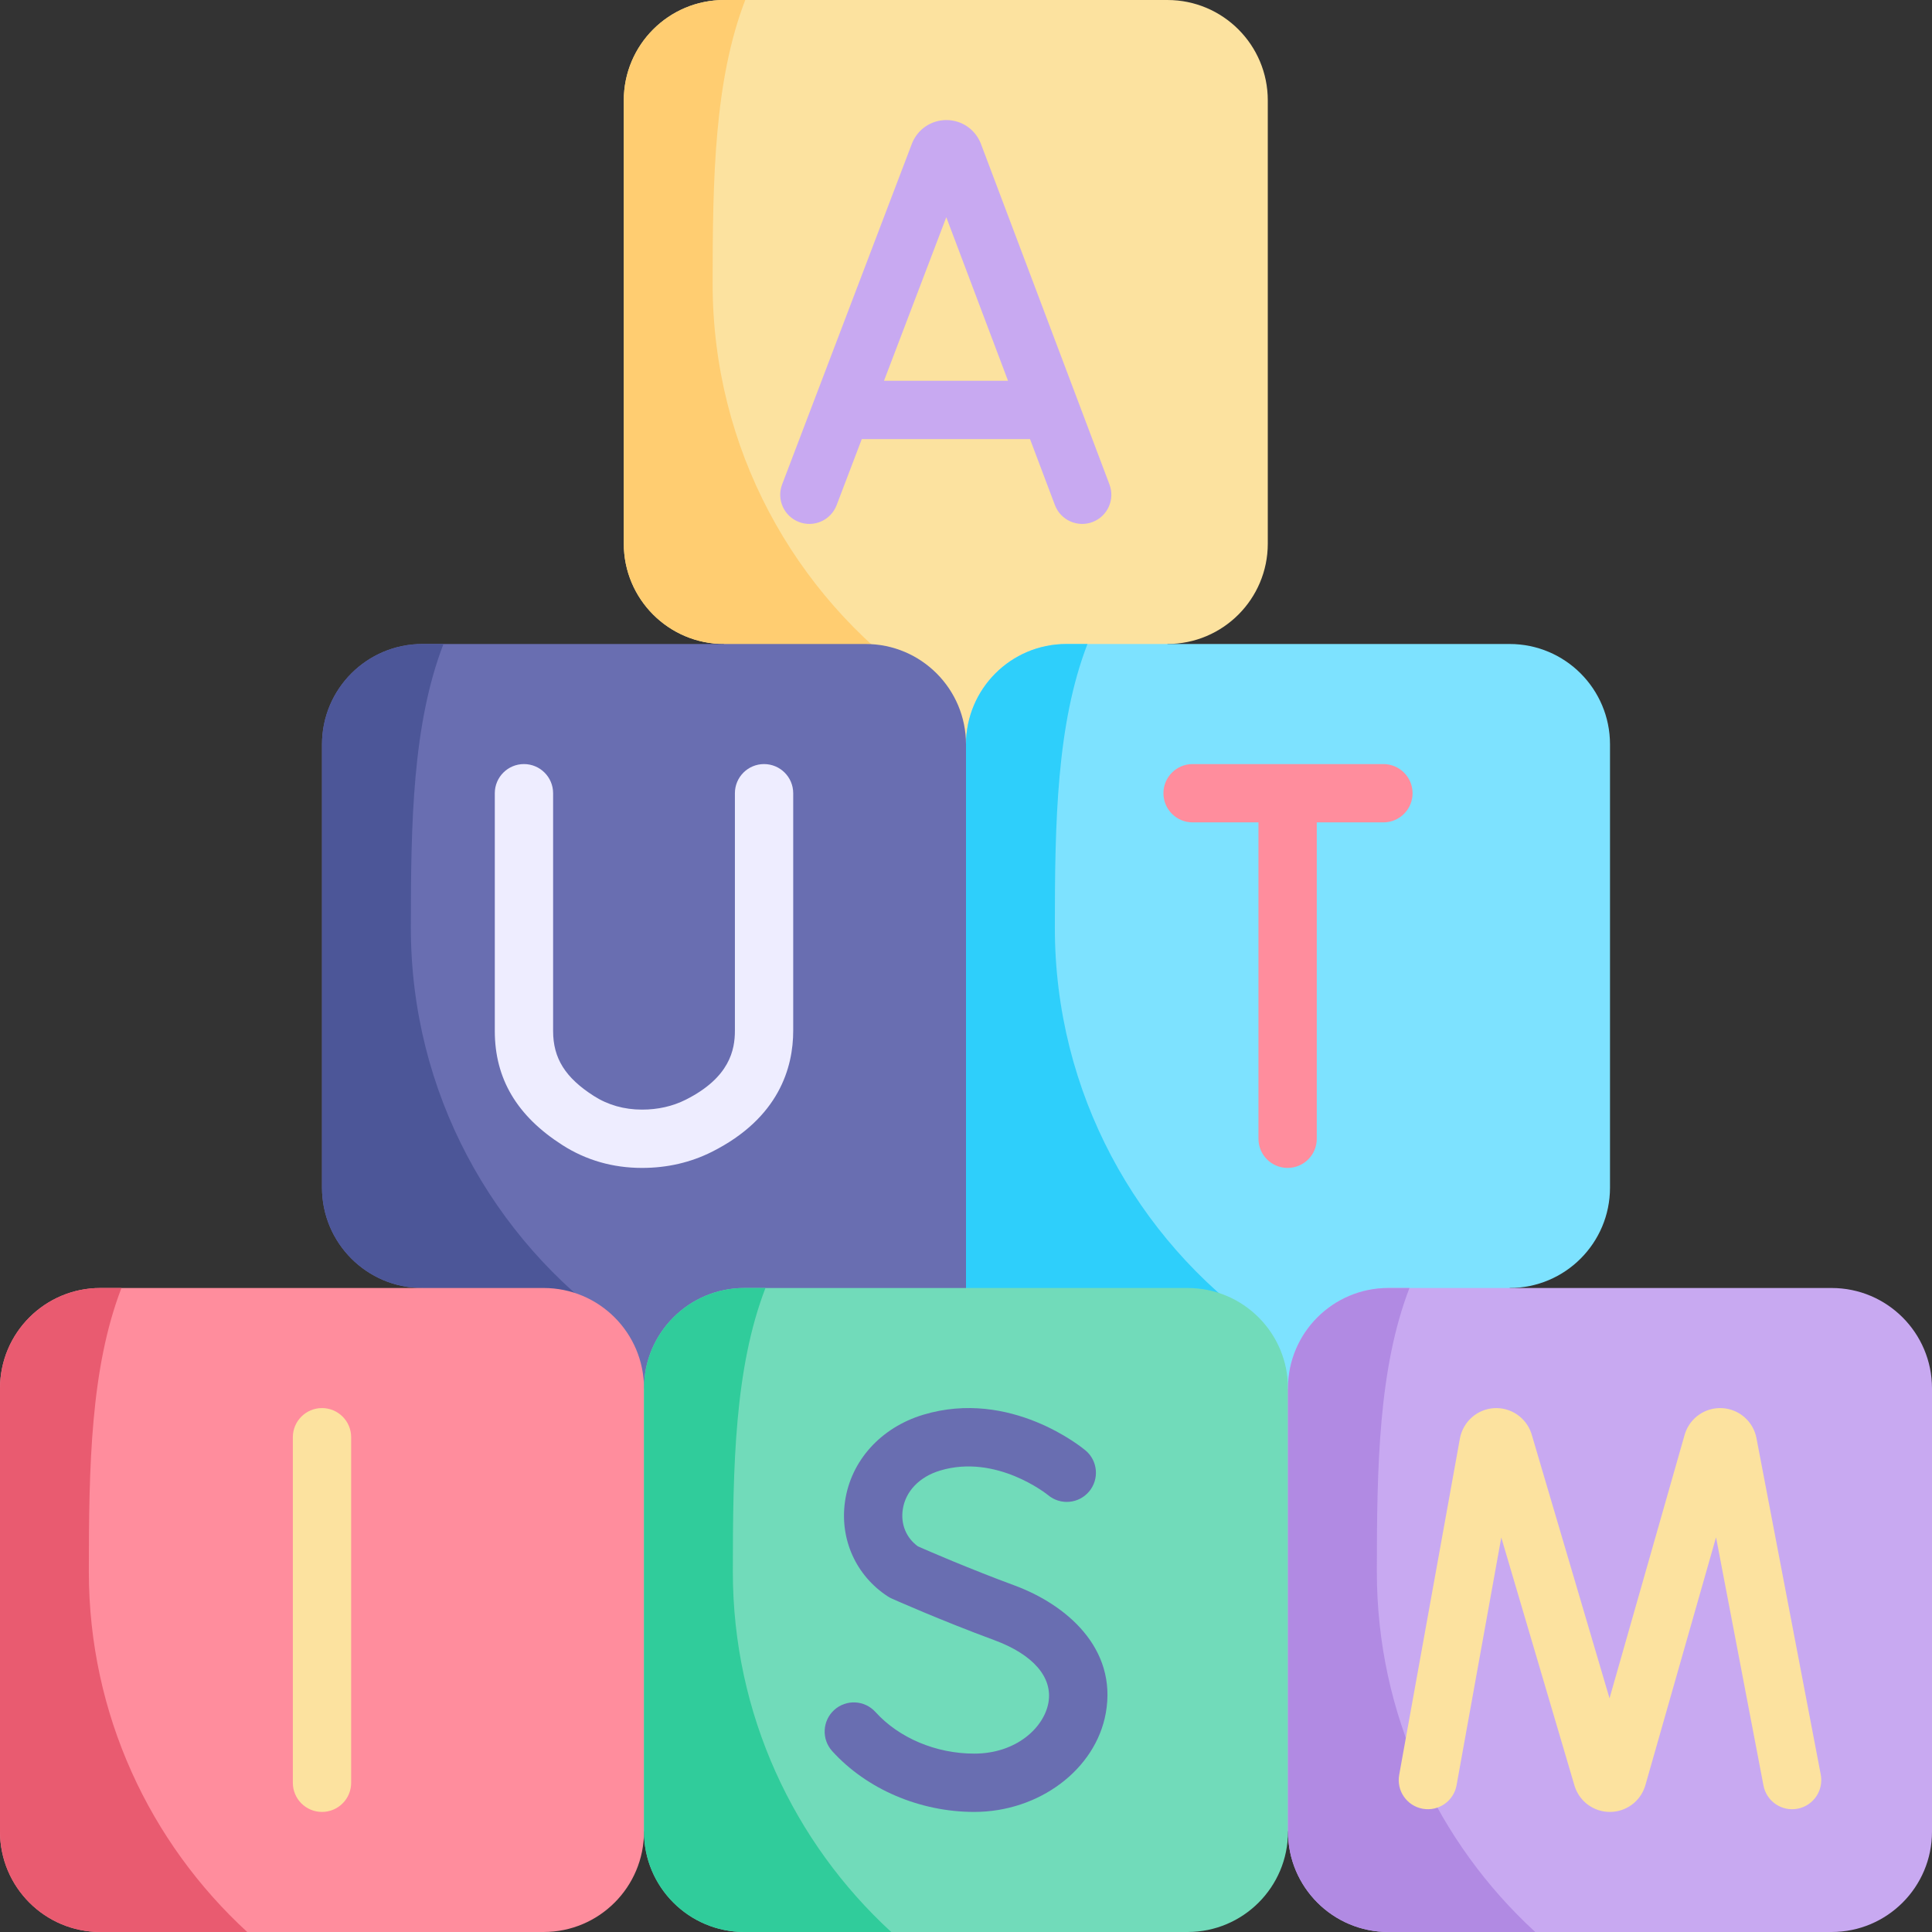
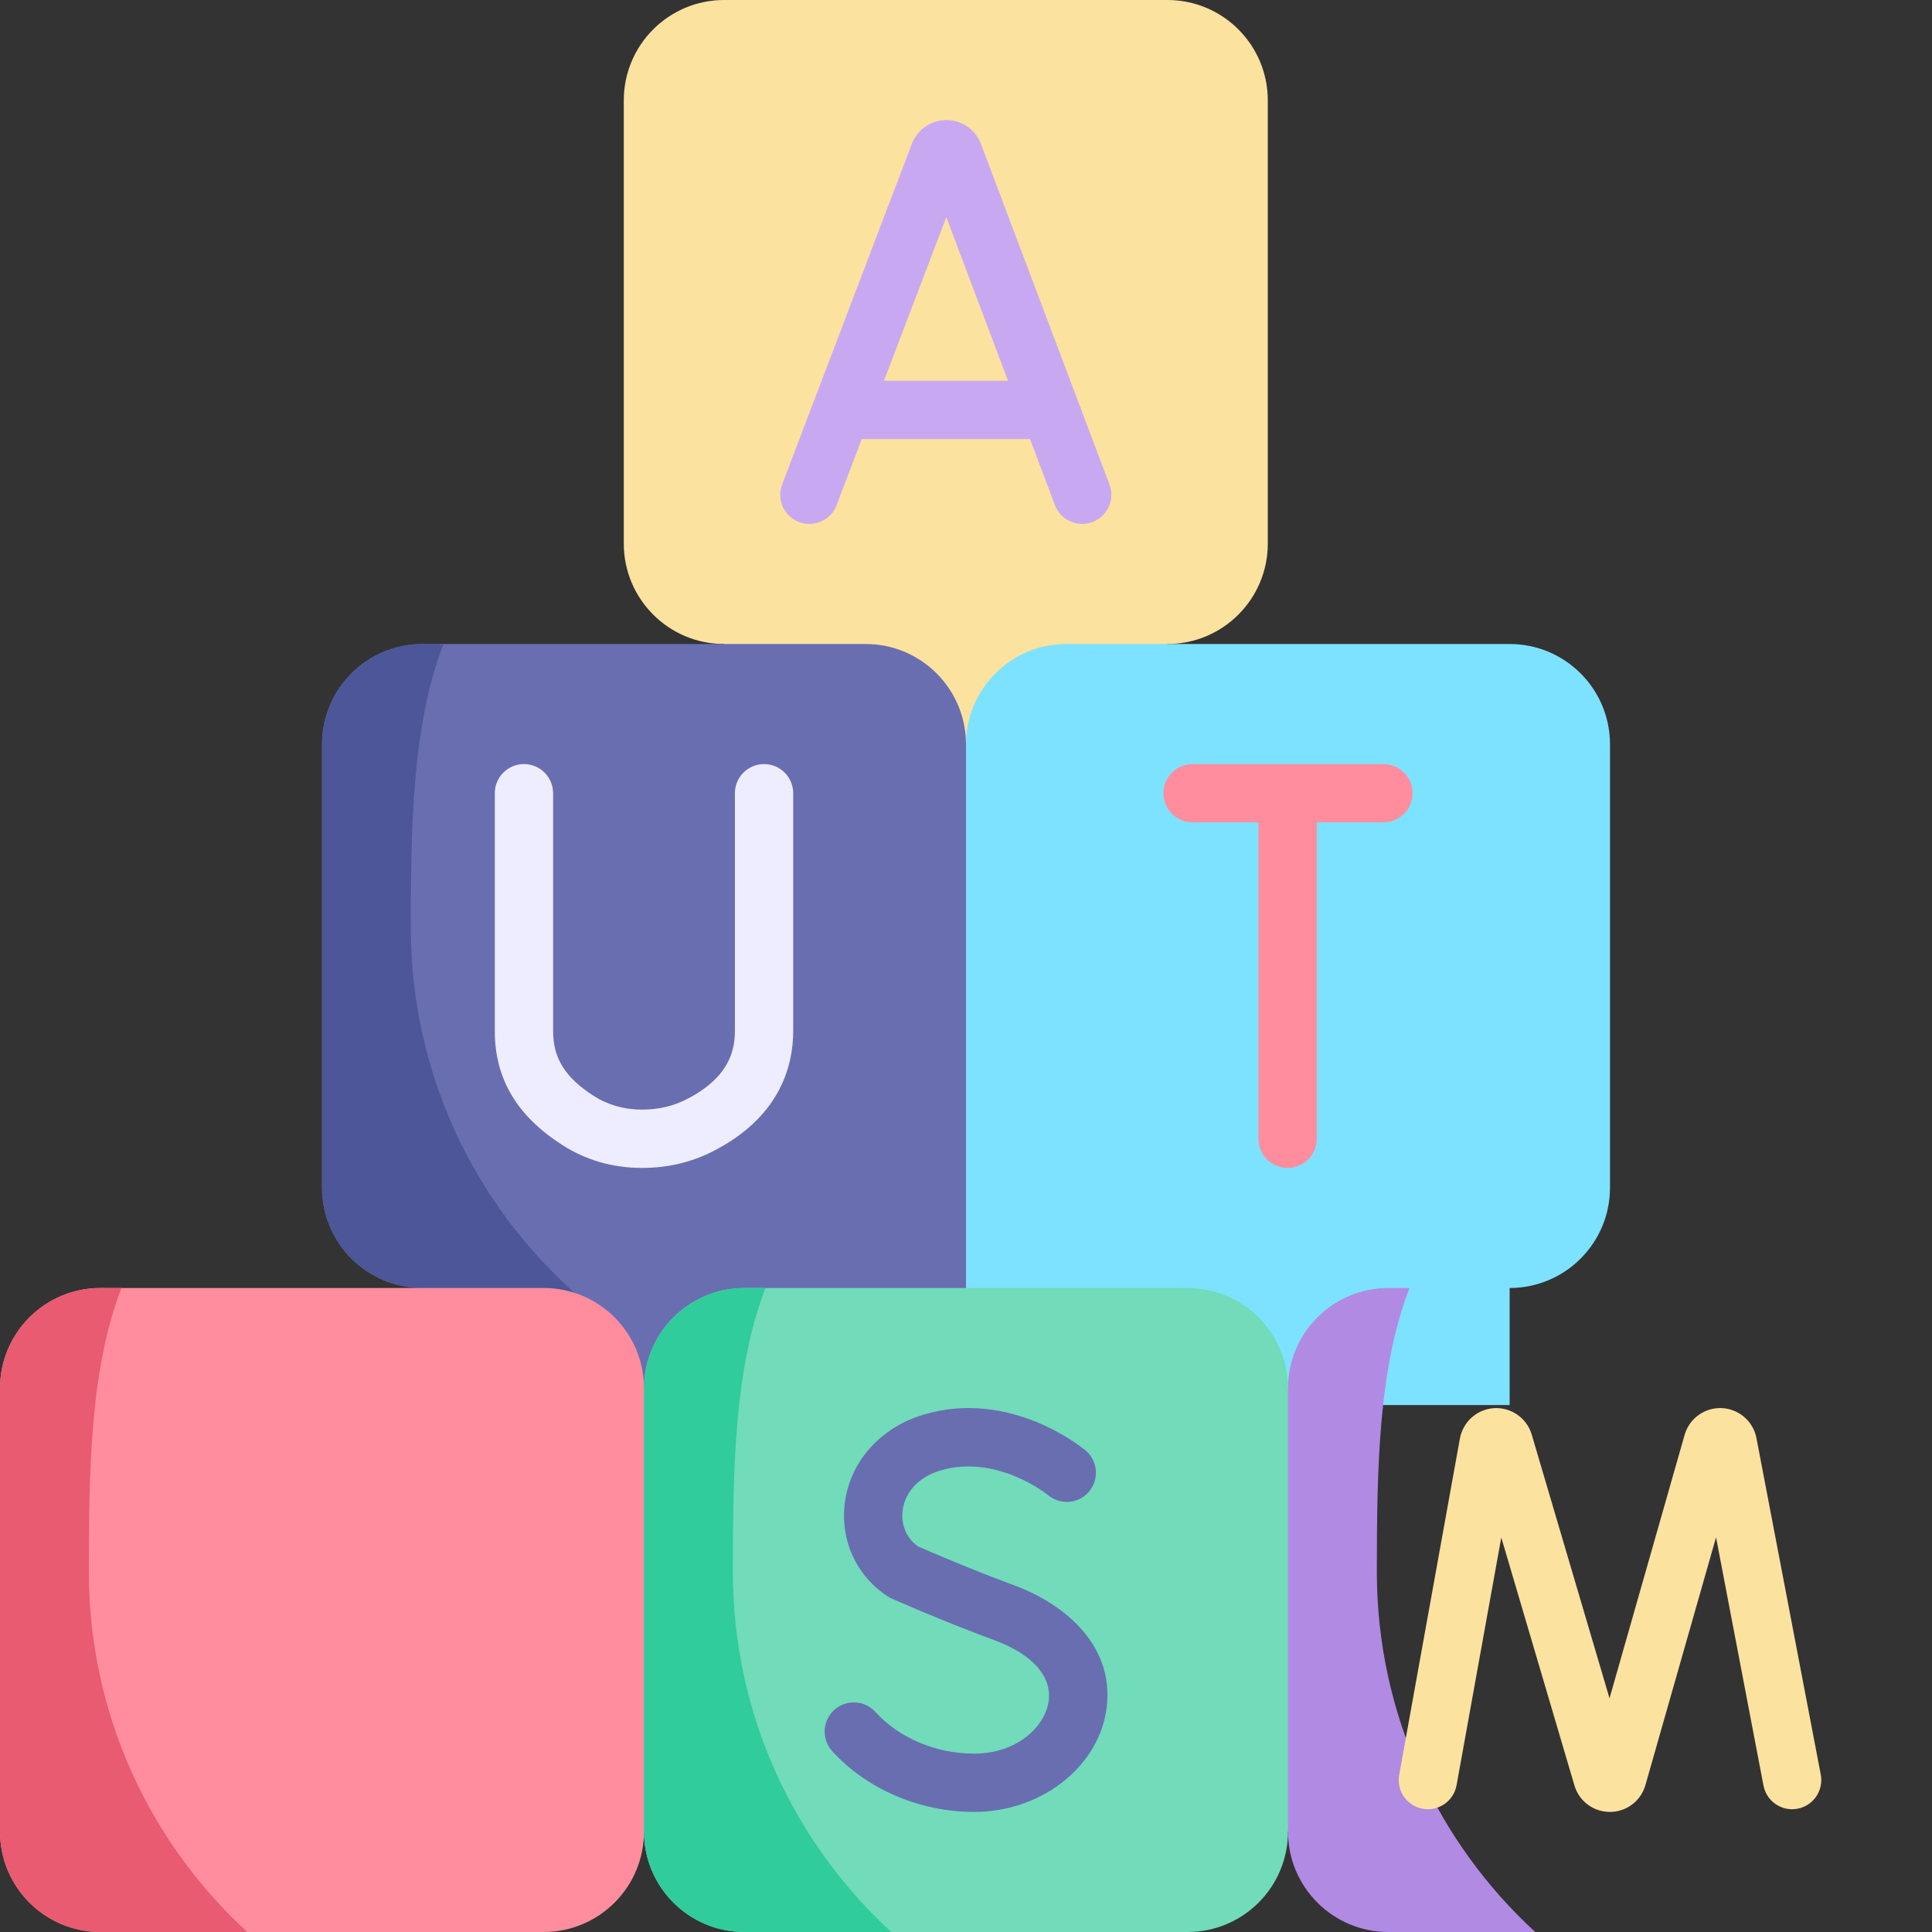
<svg xmlns="http://www.w3.org/2000/svg" id="Capa_1" enable-background="new 0 0 497 497" height="512" viewBox="0 0 497 497" width="512">
  <rect x="0" y="0" width="497" height="497" fill="#333333" stroke="none" />
  <g>
    <path d="m186.284 165.667c-14.258 0-25.817-11.559-25.817-25.817v-114.033c0-14.258 11.559-25.817 25.817-25.817h114.033c14.258 0 25.817 11.559 25.817 25.817v114.033c0 14.258-11.559 25.817-25.817 25.817v32.285h-109.677z" fill="#fce29f" />
-     <path d="m236.438 175.684c-32.141-22.798-53.116-60.304-53.116-102.709 0-27.205.463-52.392 8.39-72.975h-5.435c-14.255.004-25.81 11.561-25.81 25.816v114.034c0 14.258 11.559 25.817 25.817 25.817l4.355 32.285h34.496z" fill="#ffcd71" />
    <path d="m248.5 361.447h-138.859l-.991-30.113c-14.258 0-25.817-11.559-25.817-25.817v-114.034c0-14.258 11.559-25.817 25.817-25.817h114.033c14.258 0 25.817 11.559 25.817 25.817l19.649 68.537z" fill="#696eb1" />
    <path d="m388.35 361.447v-30.113c14.258 0 25.817-11.559 25.817-25.817v-114.034c0-14.258-11.559-25.817-25.817-25.817h-114.033c-14.258 0-25.817 11.559-25.817 25.817v169.963h139.85z" fill="#7de2ff" />
-     <path d="m248.5 191.483c0-14.255 11.555-25.813 25.81-25.816h5.435c-7.928 20.583-8.39 45.77-8.39 72.975 0 42.405 20.975 79.911 53.116 102.709l-11.302 22.268h-64.669z" fill="#2ecffb" />
    <path d="m305.517 331.333h-114.033c-14.258 0-25.817 11.559-25.817 25.817l-22.156 57.017 22.156 57.017c0 14.258 11.559 25.817 25.817 25.817h114.033c14.258 0 25.817-11.559 25.817-25.817l17.279-57.017-17.279-57.017c-.001-14.258-11.559-25.817-25.817-25.817z" fill="#71dbba" />
    <path d="m158.804 341.351c-32.141-22.798-53.116-60.304-53.116-102.709 0-27.205.463-52.392 8.39-72.975h-5.435c-14.255.004-25.81 11.561-25.81 25.816v114.033c0 14.258 11.559 25.817 25.817 25.817l4.355 32.285h34.496z" fill="#4c5698" />
    <path d="m139.85 331.333h-114.033c-14.258 0-25.817 11.559-25.817 25.817v114.033c0 14.258 11.559 25.817 25.817 25.817h114.033c14.258 0 25.817-11.559 25.817-25.817v-114.033c0-14.258-11.559-25.817-25.817-25.817z" fill="#ff8d9d" />
-     <path d="m471.183 331.333h-114.033c-14.258 0-25.817 11.559-25.817 25.817v114.033c0 14.258 11.559 25.817 25.817 25.817h114.033c14.258 0 25.817-11.559 25.817-25.817v-114.033c0-14.258-11.559-25.817-25.817-25.817z" fill="#c8a9f1" />
    <path d="m196.55 196.555c-4.142 0-7.5 3.358-7.5 7.5v61.101c0 4.882-1.309 12.03-12.626 17.729-3.371 1.698-7.159 2.559-11.26 2.559-.014 0-.027 0-.04 0-4.568-.006-8.725-1.186-12.356-3.506-7.348-4.694-10.483-9.694-10.483-16.718v-61.166c0-4.142-3.358-7.5-7.5-7.5s-7.5 3.358-7.5 7.5v61.166c0 12.271 5.694 21.875 17.407 29.358 6.076 3.882 12.944 5.856 20.412 5.866h.061c6.465 0 12.523-1.4 18.007-4.161 17.257-8.691 20.879-21.724 20.879-31.127v-61.101c-.001-4.142-3.359-7.5-7.501-7.5z" fill="#eeedff" />
    <path d="m363.378 204.055c0-4.142-3.358-7.5-7.5-7.5h-49.09c-4.142 0-7.5 3.358-7.5 7.5s3.358 7.5 7.5 7.5h16.946v81.389c0 4.143 3.358 7.5 7.5 7.5s7.5-3.357 7.5-7.5v-81.389h17.144c4.142 0 7.5-3.358 7.5-7.5z" fill="#ff8d9d" />
    <path d="m252.333 36.988c-.026-.068-.053-.136-.081-.204-1.473-3.583-4.926-5.896-8.799-5.896-.003 0-.007 0-.01 0-3.877.004-7.331 2.325-8.797 5.914-.023.056-.045.112-.066.168l-33.378 87.638c-1.474 3.871.468 8.204 4.339 9.678 3.869 1.475 8.204-.469 9.678-4.339l6.473-16.996h43.275l6.406 16.974c1.473 3.902 5.816 5.823 9.665 4.369 3.875-1.462 5.832-5.79 4.369-9.665zm-24.927 60.964 16.024-42.073 15.878 42.073z" fill="#c8a9f1" />
    <path d="m260.929 407.831c-11.51-4.246-22.182-8.883-24.794-10.031-2.995-2.173-4.451-5.661-3.91-9.434.674-4.695 4.264-8.458 9.603-10.066 14.501-4.368 27.554 6.125 27.796 6.323 3.171 2.642 7.884 2.226 10.542-.937 2.665-3.171 2.255-7.902-.915-10.567-.779-.654-19.314-15.94-41.749-9.182-10.911 3.287-18.622 11.831-20.125 22.298-1.397 9.734 2.818 19.095 11 24.43.332.216.679.405 1.041.566.51.228 12.645 5.629 26.319 10.673 10.041 3.703 15.128 9.581 13.96 16.124-1.132 6.342-8.205 13.083-19.083 13.083-9.837 0-19.34-4.005-25.418-10.713-2.781-3.069-7.524-3.303-10.594-.521-3.069 2.781-3.303 7.524-.521 10.594 8.875 9.793 22.532 15.64 36.534 15.64 16.707 0 31.259-10.94 33.849-25.447 2.983-16.707-10.202-27.915-23.535-32.833z" fill="#696eb1" />
-     <path d="m82.833 362.222c-4.142 0-7.5 3.358-7.5 7.5v88.89c0 4.142 3.358 7.5 7.5 7.5s7.5-3.358 7.5-7.5v-88.89c0-4.142-3.358-7.5-7.5-7.5z" fill="#fce29f" />
    <path d="m25.807 497h37.793c-25.042-23.001-40.746-56.009-40.746-92.692 0-27.205.463-52.392 8.39-72.975h-5.434c-14.255.005-25.81 11.562-25.81 25.817v114.033c0 14.256 11.554 25.812 25.807 25.817z" fill="#e95b70" />
    <path d="m191.474 497h37.793c-25.042-23.001-40.746-56.009-40.746-92.692 0-27.205.463-52.392 8.39-72.975h-5.435c-14.255.004-25.81 11.561-25.81 25.816v114.033c.001 14.257 11.554 25.813 25.808 25.818z" fill="#30cc9b" />
    <path d="m357.141 497h37.793c-25.042-23.001-40.746-56.009-40.746-92.692 0-27.205.463-52.392 8.39-72.975h-5.435c-14.255.004-25.81 11.561-25.81 25.816v114.033c0 14.257 11.554 25.813 25.808 25.818z" fill="#b18ae3" />
    <path d="m468.384 456.509-16.565-86.678c-.862-4.229-4.473-7.352-8.782-7.594-4.313-.243-8.248 2.455-9.579 6.559-.027.085-.054.171-.079.258l-19.336 67.829-20.035-67.909c-.026-.089-.054-.178-.083-.266-1.375-4.092-5.35-6.747-9.649-6.46-4.307.289-7.885 3.451-8.717 7.775l-15.624 86.562c-.736 4.076 1.972 7.978 6.049 8.713 4.073.735 7.977-1.972 8.713-6.048l11.503-63.734 18.837 63.849c.026.089.054.178.083.266 1.304 3.882 4.921 6.481 9.013 6.481h.05c4.111-.021 7.726-2.663 8.994-6.574.028-.085.054-.172.079-.258l18.19-63.811 12.204 63.857c.778 4.068 4.708 6.736 8.774 5.959 4.07-.778 6.737-4.707 5.96-8.776z" fill="#fce29f" />
  </g>
</svg>